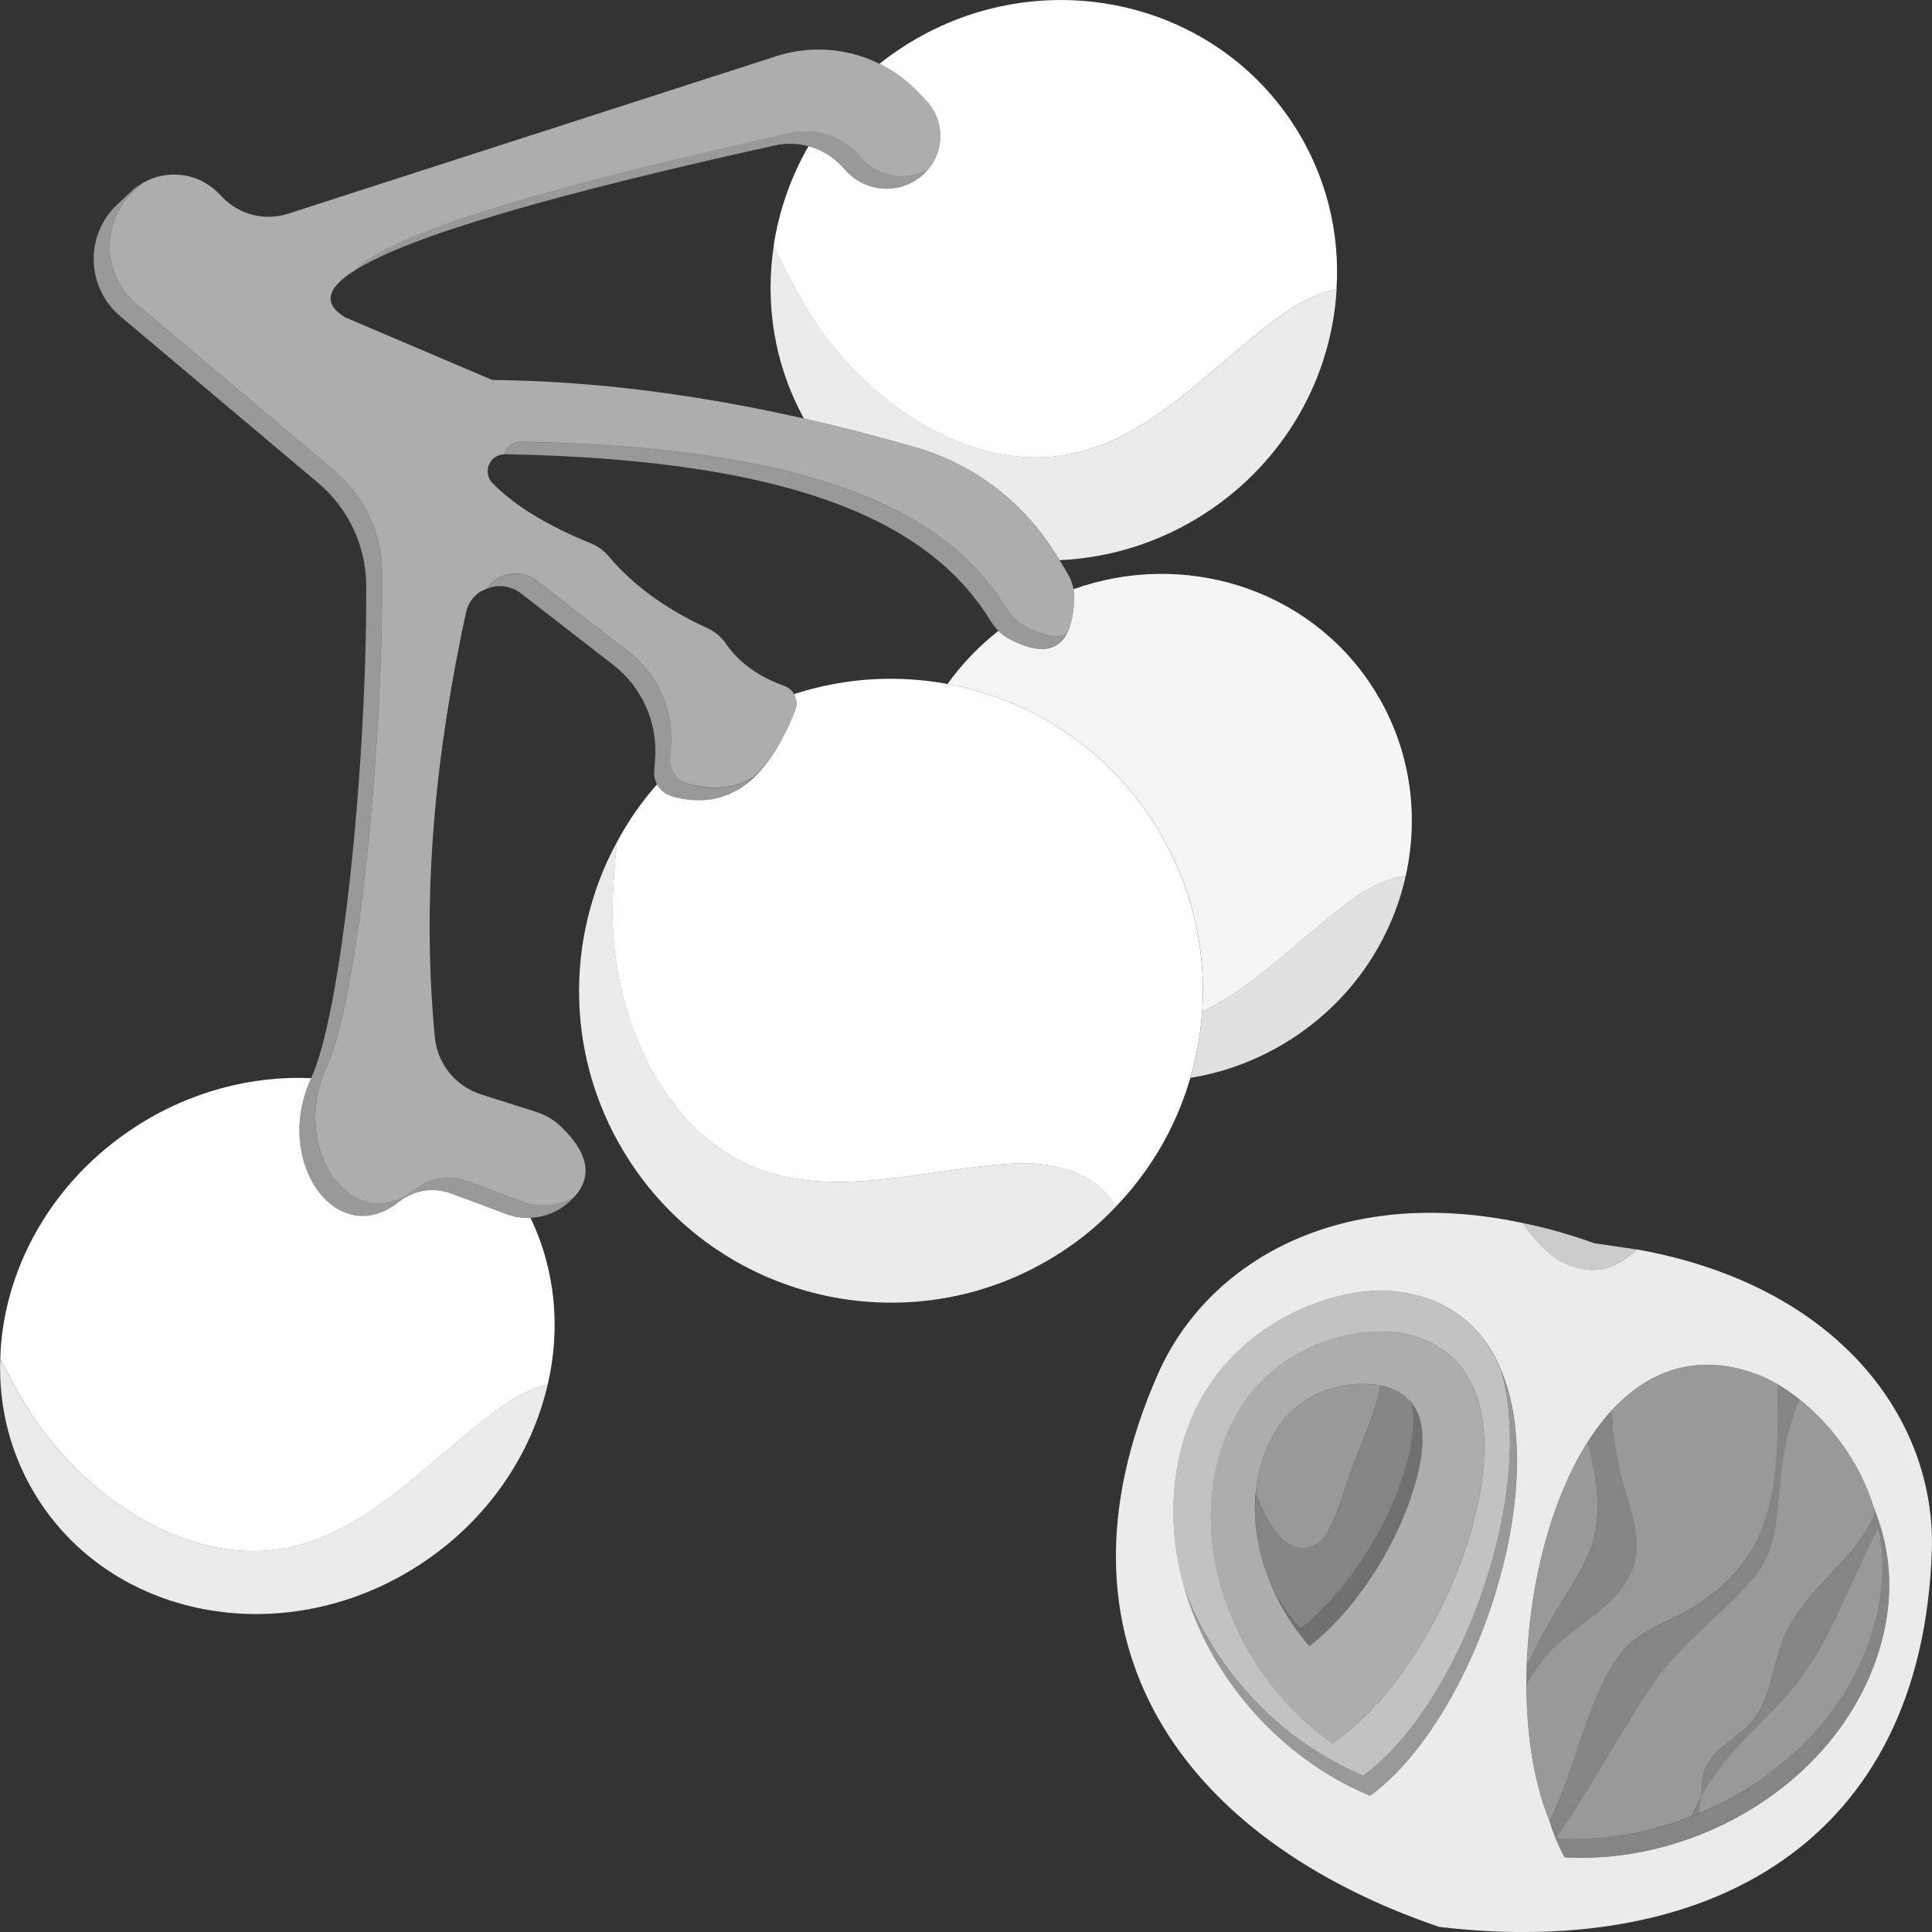
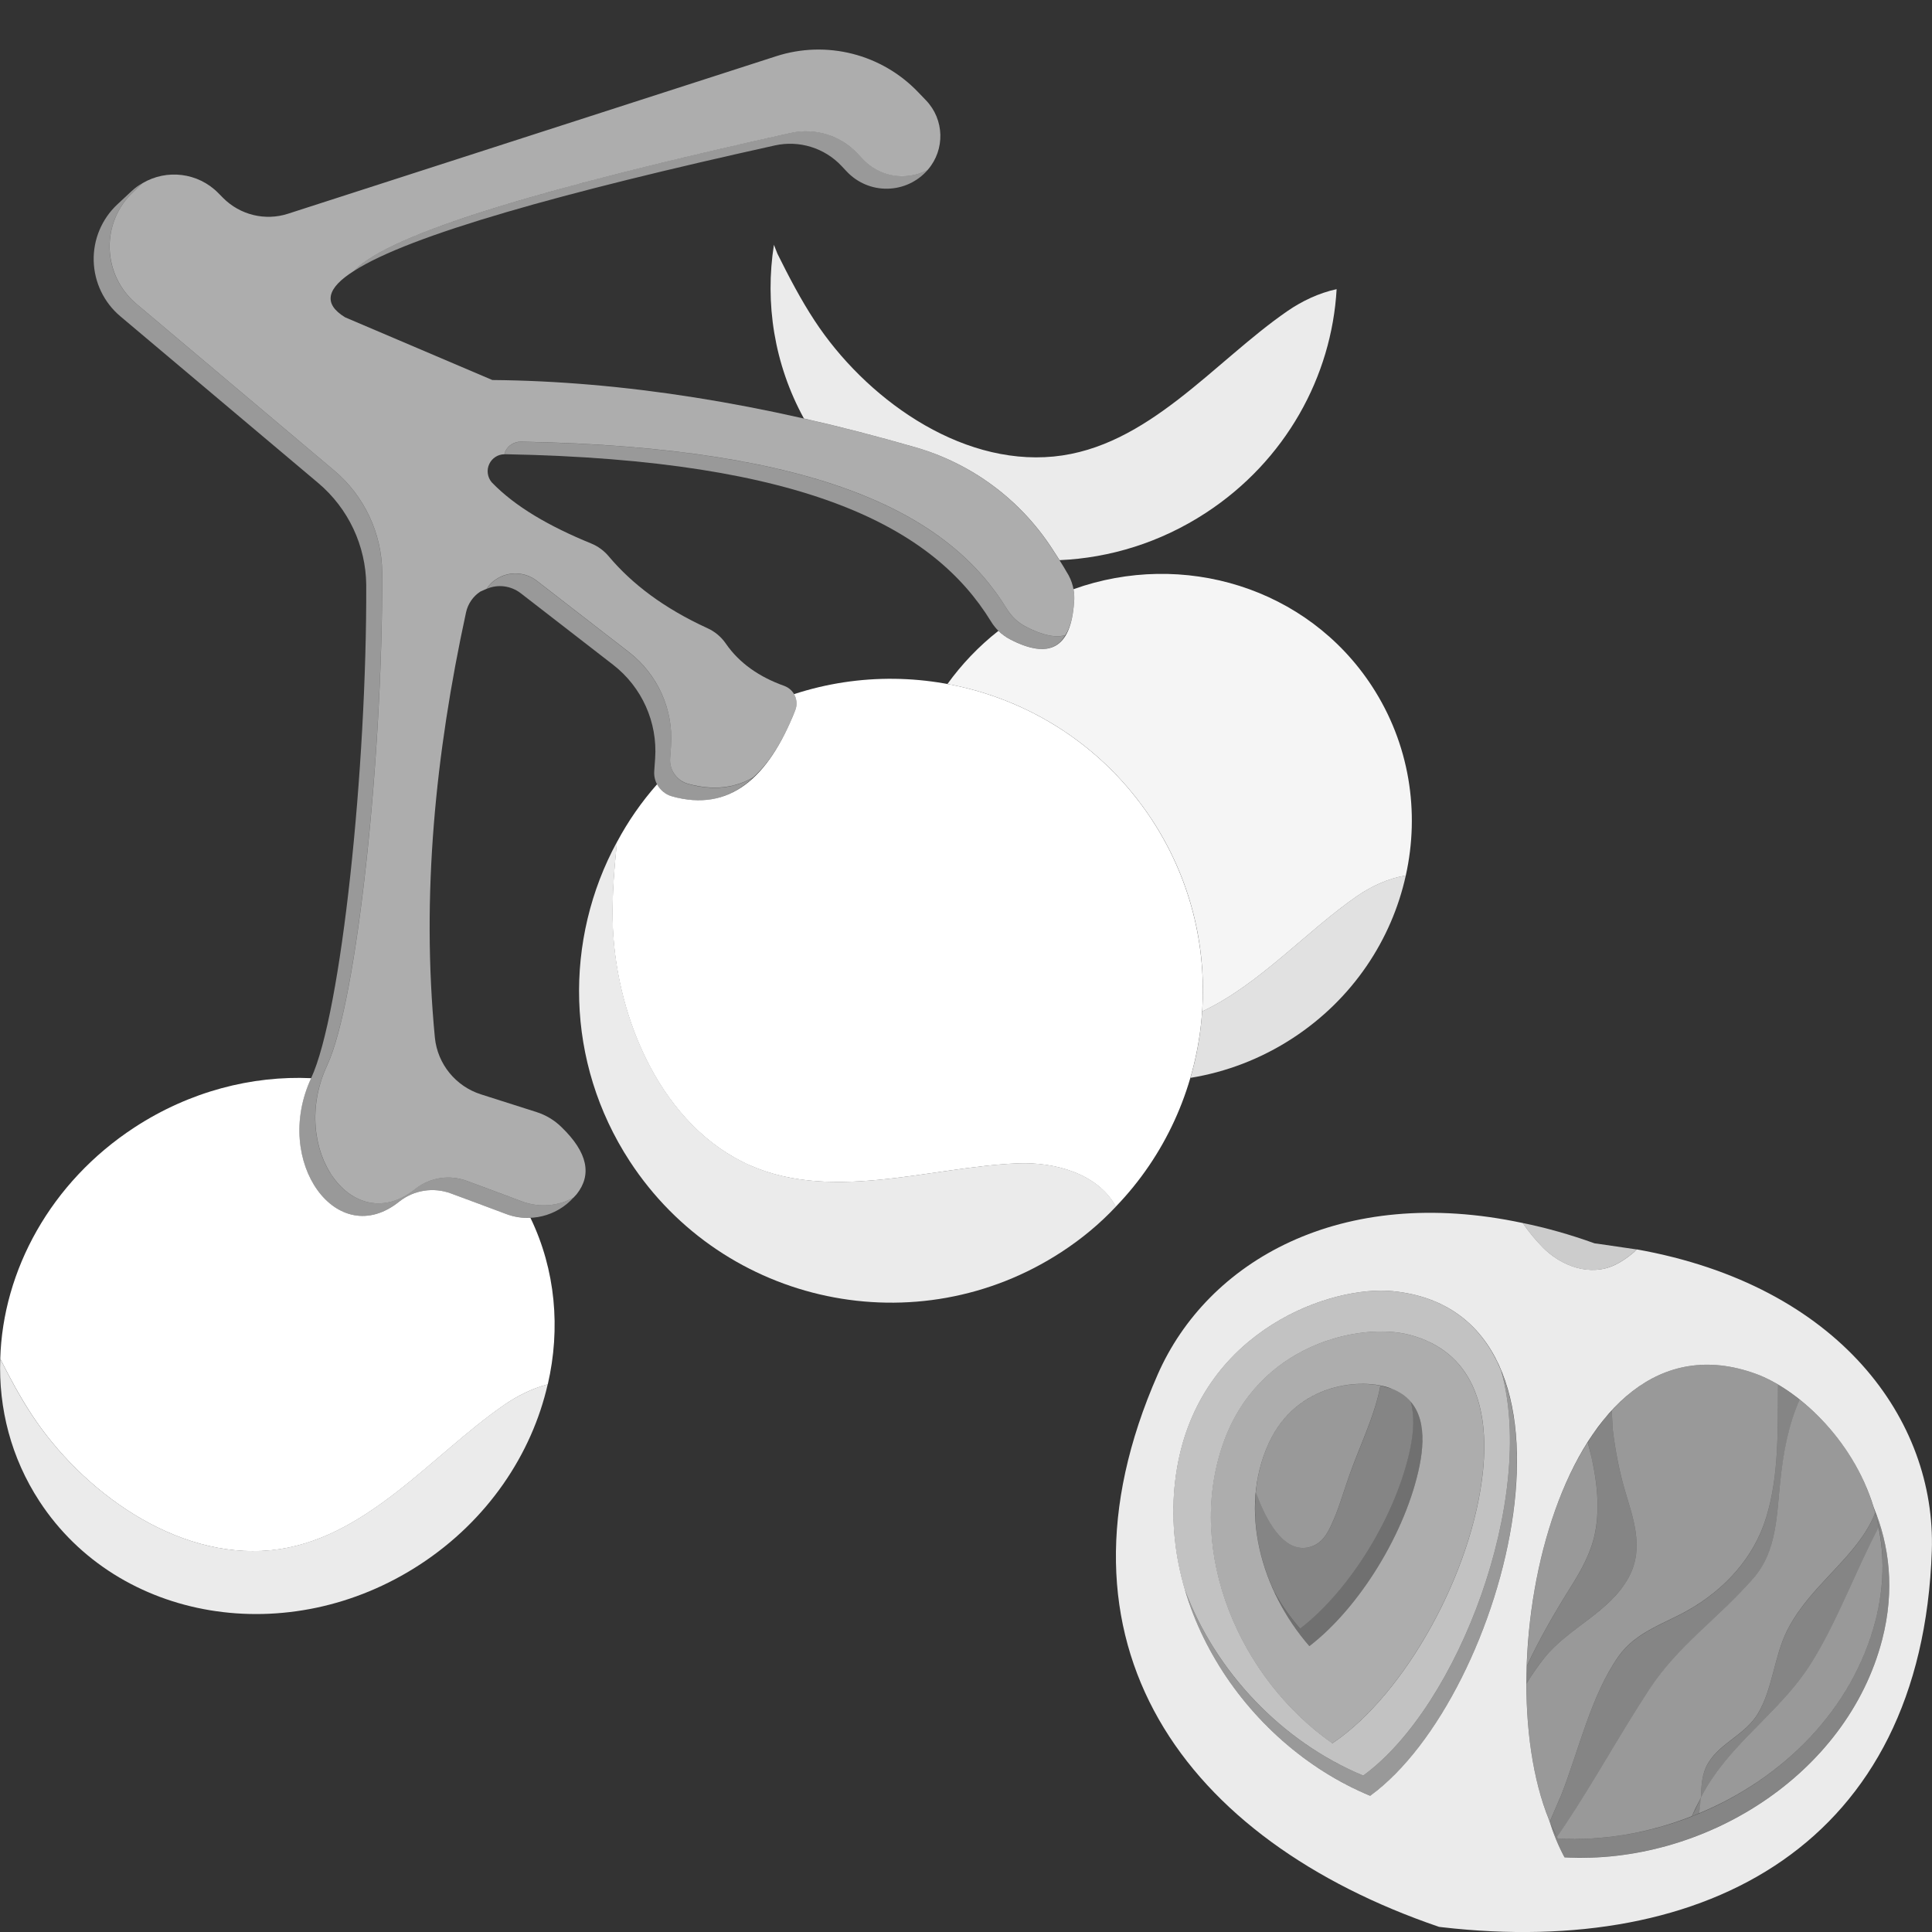
<svg xmlns="http://www.w3.org/2000/svg" viewBox="0 0 300 300">
  <rect x="0" y="0" width="300" height="300" fill="#333333" stroke="none" />
  <g fill="#fff" fill-rule="evenodd">
    <path d="m 22.18 28.41 c -.63 .34 -1.21 .77 -1.76 1.28 -.71 .67 -1.45 1.35 -2.19 2.04 -2.43 2.27 -3.77 5.47 -3.68 8.79 s 1.59 6.45 4.13 8.59 c 9.18 7.73 22.54 18.99 30.72 25.88 4.68 3.94 7.41 9.73 7.47 15.85 .1 28.25 -3.84 66.45 -8.56 76.58 -6.05 12.99 4.05 26.93 13.7 19.14 2.27 -1.78 5.3 -2.25 8.01 -1.24 2.7 .99 5.98 2.22 8.54 3.18 3.72 1.39 7.89 .37 10.51 -2.56 -2.4 1.36 -5.34 1.62 -8.04 .61 -2.56 -.96 -5.84 -2.19 -8.54 -3.18 -2.7 -1.01 -5.74 -.54 -8.01 1.24 -9.65 7.79 -19.76 -6.15 -13.7 -19.14 4.72 -10.14 8.66 -48.33 8.56 -76.58 -.06 -6.12 -2.79 -11.91 -7.47 -15.85 -8.18 -6.89 -21.54 -18.15 -30.72 -25.88 -2.54 -2.14 -4.05 -5.27 -4.13 -8.59 -.09 -3.32 1.26 -6.52 3.68 -8.79 l 1.47 -1.37 z" opacity=".5" />
    <path d="m 75.57 91.44 c 1.74 -.76 3.78 -.5 5.32 .7 3.57 2.76 9.57 7.41 14.32 11.09 4.46 3.46 6.91 8.91 6.52 14.54 -.05 .7 -.09 1.37 -.14 1.97 -.13 1.81 1.05 3.46 2.8 3.94 5.06 1.4 9.22 .28 12.58 -2.96 -2.89 1.68 -6.23 2.09 -10.11 1.01 -1.75 -.48 -2.92 -2.13 -2.8 -3.94 .04 -.6 .09 -1.27 .14 -1.96 .39 -5.63 -2.06 -11.08 -6.52 -14.54 -4.75 -3.68 -10.76 -8.33 -14.32 -11.09 -1.83 -1.42 -4.37 -1.52 -6.31 -.25 -.6 .39 -1.11 .91 -1.49 1.5 z" opacity=".5" />
    <path d="m 78.32 70.55 l .12 -.02 c 46.99 .87 66.57 11.51 75.43 25.95 .73 1.21 1.78 2.19 3.04 2.82 4.07 2.1 6.99 2.02 8.52 -.67 -1.56 .46 -3.6 -.01 -6.05 -1.27 -1.26 -.63 -2.32 -1.61 -3.04 -2.82 -8.87 -14.44 -28.45 -25.08 -75.43 -25.95 -1.05 -.02 -2.01 .57 -2.46 1.52 l -.14 .44 z" opacity=".5" />
    <path d="m 54.95 42.08 c 8.65 -5.58 32.45 -12.21 65.38 -19.5 3.77 -.83 7.7 .38 10.34 3.19 .27 .29 .55 .58 .82 .87 1.64 1.74 3.94 2.71 6.32 2.66 2.39 -.04 4.65 -1.09 6.22 -2.89 l .06 -.08 c -1.15 .65 -2.46 1 -3.81 1.02 -2.39 .04 -4.68 -.92 -6.32 -2.66 -.28 -.29 -.55 -.59 -.82 -.87 -2.65 -2.81 -6.58 -4.02 -10.34 -3.19 -36.89 8.16 -62.33 15.51 -67.85 21.44 z" opacity=".5" />
    <path d="m 22.18 28.41 l -1.47 1.37 c -2.43 2.27 -3.77 5.47 -3.68 8.79 s 1.59 6.45 4.13 8.59 c 9.18 7.73 22.54 18.99 30.72 25.88 4.68 3.94 7.41 9.73 7.47 15.85 .1 28.25 -3.84 66.45 -8.56 76.58 -6.05 12.99 4.05 26.93 13.7 19.14 2.27 -1.78 5.3 -2.25 8.01 -1.24 2.7 .99 5.98 2.22 8.54 3.18 2.7 1.01 5.63 .75 8.04 -.61 l .46 -.5 c 2.36 -2.98 1.8 -6.43 -2.39 -10.46 -1.08 -1.05 -2.38 -1.83 -3.81 -2.29 -2.09 -.67 -5.57 -1.78 -8.66 -2.76 -3.92 -1.25 -6.73 -4.7 -7.15 -8.78 -2.13 -22.1 .07 -44.11 4.84 -66.08 .29 -1.31 1.08 -2.46 2.2 -3.2 t 0 0 l .99 -.44 c .38 -.6 .88 -1.11 1.49 -1.5 1.94 -1.27 4.47 -1.17 6.31 .25 3.57 2.76 9.57 7.41 14.32 11.09 4.46 3.46 6.91 8.91 6.52 14.54 -.05 .7 -.09 1.36 -.14 1.96 -.13 1.81 1.05 3.46 2.8 3.94 3.88 1.07 7.22 .67 10.11 -1.01 2.6 -2.34 4.73 -5.89 6.52 -10.41 .29 -.73 .27 -1.54 -.05 -2.25 s -.92 -1.26 -1.65 -1.53 c -3.86 -1.38 -6.96 -3.5 -9.08 -6.57 -.72 -1.05 -1.71 -1.88 -2.87 -2.4 -6.76 -3.1 -11.69 -6.86 -15.27 -11.1 -.75 -.91 -1.71 -1.62 -2.8 -2.06 -6.38 -2.61 -11.73 -5.66 -15.41 -9.48 -.68 -.8 -.83 -1.92 -.38 -2.86 .43 -.91 1.34 -1.49 2.33 -1.5 l .14 -.44 c .45 -.95 1.41 -1.54 2.46 -1.52 46.99 .87 66.57 11.51 75.43 25.95 .73 1.21 1.78 2.19 3.04 2.82 2.45 1.26 4.49 1.74 6.05 1.27 .76 -1.16 1.2 -2.86 1.35 -5.1 .16 -1.66 -.25 -3.32 -1.16 -4.72 -.56 -1 -1.4 -2.28 -2.32 -3.69 -4.95 -7.58 -12.46 -13.14 -21.16 -15.65 -23.73 -6.86 -45.58 -10.27 -65.69 -10.45 l -22.85 -9.73 c -3.51 -2.13 -2.84 -4.55 1.35 -7.2 5.52 -5.94 30.96 -13.28 67.85 -21.44 3.77 -.83 7.7 .38 10.34 3.19 .27 .29 .55 .58 .82 .87 1.64 1.74 3.94 2.71 6.32 2.66 1.35 -.03 2.66 -.37 3.81 -1.02 2.68 -3.12 2.56 -7.77 -.29 -10.75 -.4 -.42 -.81 -.85 -1.23 -1.28 -5.67 -5.93 -14.23 -8.1 -22.04 -5.58 -20.72 6.69 -60.86 19.64 -75.81 24.46 -3.55 1.15 -7.45 .19 -10.08 -2.46 -.25 -.25 -.5 -.5 -.75 -.76 -3.15 -3.19 -8 -3.73 -11.71 -1.55 z" opacity=".6" />
    <path d="m .04 211 c .39 -13.69 7.8 -27.42 20.85 -35.94 8.57 -5.59 18.22 -8.06 27.43 -7.64 -6.05 12.99 4.05 26.93 13.7 19.14 2.27 -1.78 5.3 -2.25 8.01 -1.24 2.7 .99 5.98 2.22 8.54 3.18 1.24 .47 2.53 .66 3.8 .61 3.91 8.1 4.69 17.18 2.69 25.85 -2.42 .64 -4.75 1.8 -6.73 3.17 -11.38 7.83 -21.67 21.18 -36.33 22.6 -14.8 1.43 -29.35 -9.27 -37.09 -21.09 -1.8 -2.75 -3.38 -5.67 -4.86 -8.63 z" />
    <path d="m .04 211 c 1.48 2.95 3.05 5.88 4.86 8.63 7.75 11.82 22.3 22.52 37.09 21.09 14.66 -1.42 24.95 -14.77 36.33 -22.6 1.98 -1.36 4.31 -2.52 6.73 -3.17 -2.48 10.88 -9.33 21.13 -19.84 27.99 -20.38 13.31 -46.86 8.9 -59.09 -9.83 -4.4 -6.74 -6.36 -14.42 -6.08 -22.11 z" opacity=".9" />
    <path d="m 95.83 130.71 c 1.69 -3.18 3.77 -6.17 6.2 -8.93 .48 .9 1.32 1.61 2.36 1.89 8.85 2.45 14.92 -2.8 19.09 -13.37 .29 -.73 .27 -1.54 -.05 -2.25 -.04 -.09 -.09 -.18 -.14 -.26 20.32 -6.65 43.38 .82 55.62 19.57 12.56 19.25 9.66 44.15 -5.65 60.01 -2.77 -5.16 -9.52 -6.95 -15.23 -6.72 -13.8 .55 -29.63 6.36 -42.78 -.26 -13.28 -6.68 -19.88 -23.49 -20.13 -37.62 -.07 -3.95 .27 -7.95 .66 -11.88 l .03 -.17 z" />
    <path d="m 186.67 157.05 c .7 -10.12 -1.78 -20.55 -7.75 -29.69 -7.55 -11.56 -19.2 -18.83 -31.8 -21.15 2.19 -3.04 4.83 -5.83 7.91 -8.25 .55 .54 1.19 1 1.88 1.35 5.88 3.03 9.37 1.51 9.87 -5.78 .07 -.68 .03 -1.37 -.09 -2.04 16.98 -6.08 36.31 -.31 46.34 15.05 5.86 8.98 7.45 19.56 5.26 29.41 -2.7 .44 -5.35 1.67 -7.54 3.18 -7.86 5.41 -15.16 13.74 -24.08 17.93 z" opacity=".95" />
    <path d="m 218.29 135.95 c -2.19 9.95 -8.22 19.16 -17.55 25.25 -4.98 3.25 -10.4 5.28 -15.89 6.17 .98 -3.36 1.59 -6.82 1.82 -10.32 8.92 -4.19 16.22 -12.52 24.08 -17.93 2.19 -1.51 4.84 -2.74 7.54 -3.18 z" opacity=".85" />
    <path d="m 95.83 130.71 l -.03 .17 c -.4 3.93 -.73 7.93 -.66 11.88 .25 14.13 6.85 30.94 20.13 37.62 13.16 6.62 28.99 .81 42.78 .26 5.71 -.23 12.46 1.56 15.23 6.72 -2.47 2.63 -5.29 4.99 -8.44 7.04 -22.39 14.62 -52.43 8.31 -67.05 -14.08 -10.07 -15.43 -10.21 -34.49 -1.97 -49.62 z" opacity=".9" />
-     <path d="m 120.16 37.98 c .83 -5.33 2.65 -10.52 5.38 -15.28 1.93 .52 3.71 1.56 5.13 3.07 .27 .29 .55 .58 .82 .87 1.64 1.74 3.94 2.71 6.32 2.66 2.39 -.04 4.65 -1.09 6.22 -2.89 2.74 -3.13 2.63 -7.82 -.24 -10.83 -.4 -.42 -.81 -.85 -1.23 -1.28 -1.76 -1.84 -3.79 -3.31 -5.99 -4.4 1.11 -.88 2.27 -1.72 3.48 -2.51 20.51 -13.39 47.73 -8.07 60.75 11.87 5.14 7.87 7.3 16.85 6.73 25.65 -2.73 .59 -5.39 1.86 -7.62 3.39 -11.38 7.83 -21.67 21.18 -36.33 22.6 -14.8 1.44 -29.35 -9.27 -37.1 -21.09 -2.17 -3.31 -4.01 -6.87 -5.78 -10.4 l -.56 -1.42 z" />
    <path d="m 120.16 37.98 l .56 1.42 c 1.76 3.54 3.61 7.1 5.78 10.4 7.75 11.82 22.3 22.52 37.1 21.09 14.66 -1.42 24.95 -14.77 36.33 -22.6 2.22 -1.53 4.88 -2.8 7.62 -3.39 -.76 13.52 -7.89 26.63 -20.31 34.74 -7.06 4.61 -14.92 7 -22.71 7.34 -.37 -.59 -.78 -1.22 -1.21 -1.87 -4.95 -7.58 -12.46 -13.14 -21.16 -15.65 -5.89 -1.7 -11.67 -3.2 -17.33 -4.48 -4.63 -8.44 -6.08 -17.93 -4.65 -27.01 z" opacity=".9" />
    <path d="m 236.45 189.91 c 3.61 .73 7.33 1.78 11.17 3.16 l .42 .05 6.09 .89 -.46 .46 c -.83 .72 -1.76 1.39 -2.88 1.93 -3.85 1.88 -8.33 .24 -11.23 -2.7 -1.21 -1.23 -2.23 -2.49 -3.12 -3.79 z" opacity=".75" />
    <path d="m 262.71 282.02 c -6.61 2.61 -13.77 3.85 -20.82 3.46 l -.12 -.24 1.23 -1.81 c 4.57 -6.86 8.53 -14.16 13.06 -21.04 4.57 -6.94 10.95 -11.24 16.24 -17.34 3.59 -4.14 3.58 -9.72 4.13 -14.95 .46 -4.43 1.26 -8.75 3.02 -12.78 4.84 3.84 9.64 9.9 11.73 17.59 -.83 2.13 -2.13 4.03 -3.68 5.89 -3.41 4.08 -7.54 7.5 -10 12.39 -2.04 4.07 -2.23 9.09 -4.57 12.95 -1.96 3.24 -5.75 4.45 -7.66 7.58 -1.05 1.71 -1.07 3.58 -1.16 5.43 l -.88 1.75 z" opacity=".5" />
    <path d="m 291.7 237.15 c .9 4.39 .87 9.26 -.48 14.51 -3.57 13.8 -14.36 24.51 -27.41 29.92 .18 -.79 .24 -1.6 .3 -2.41 .5 -1 1.06 -1.96 1.68 -2.89 4.46 -6.68 11.11 -11.12 15.44 -18.01 4.05 -6.45 6.82 -14.16 10.48 -21.11 z" opacity=".5" />
    <path d="m 291.37 235.59 l -.19 -.66 c -.83 2.13 -2.13 4.03 -3.68 5.89 -3.41 4.08 -7.54 7.5 -10 12.39 -2.04 4.07 -2.23 9.09 -4.57 12.95 -1.96 3.24 -5.75 4.45 -7.66 7.58 -1.05 1.71 -1.07 3.58 -1.16 5.43 l -1.39 2.86 1.09 -.45 c .2 -.79 .26 -1.6 .31 -2.41 .5 -1 1.06 -1.96 1.68 -2.89 4.46 -6.68 11.11 -11.12 15.44 -18.01 4.05 -6.45 6.82 -14.16 10.48 -21.11 l -.33 -1.56 z" opacity=".4" />
    <path d="m 240.66 282.86 c -2.45 -5.84 -3.64 -13.4 -3.63 -21.4 .83 -1.41 1.77 -2.75 2.78 -4.02 3.81 -4.76 10.24 -7.1 13.16 -12.64 2.42 -4.58 .54 -9.24 -.75 -13.71 -.85 -2.97 -1.41 -6.01 -1.79 -9.11 l -.16 -2.95 c 5.7 -6.24 13.21 -9.04 22.41 -5.69 1.08 .39 2.24 .95 3.44 1.67 l -.03 .34 c -.06 6.74 .17 13.74 -1.84 20.29 -1.94 6.33 -6.47 11.11 -11.87 14.25 -3.79 2.21 -8.35 3.45 -11.06 7.31 -4.29 6.1 -6.16 14.58 -8.88 21.51 l -1.79 4.15 z" opacity=".5" />
    <path d="m 276.12 215.01 c 1.09 .65 2.22 1.42 3.33 2.33 -1.75 4.03 -2.55 8.35 -3.02 12.78 -.55 5.22 -.54 10.81 -4.13 14.95 -5.29 6.09 -11.66 10.4 -16.24 17.34 -4.54 6.88 -8.49 14.18 -13.06 21.04 l -1.23 1.81 -1.03 -2.16 -.09 -.22 1.79 -4.15 c 2.72 -6.94 4.59 -15.42 8.88 -21.51 2.71 -3.86 7.27 -5.1 11.06 -7.31 5.4 -3.15 9.93 -7.92 11.87 -14.25 2.01 -6.56 1.78 -13.55 1.84 -20.29 l .03 -.34 z" opacity=".4" />
    <path d="m 246.54 223.95 c 1.28 4.69 2.06 9.7 1.1 14.25 -.63 2.97 -2.09 5.59 -3.67 8.11 -2.54 4.06 -4.89 8.09 -6.9 12.42 .41 -12.45 3.62 -25.61 9.47 -34.78 z" opacity=".5" />
    <path d="m 250.27 219.03 l .16 2.95 c .38 3.1 .93 6.13 1.79 9.11 1.29 4.48 3.17 9.14 .75 13.71 -2.92 5.53 -9.35 7.88 -13.16 12.64 -1.02 1.27 -1.95 2.61 -2.78 4.02 l .01 -1.94 .04 -.79 c 2.01 -4.33 4.36 -8.36 6.9 -12.42 1.58 -2.52 3.04 -5.14 3.67 -8.11 .96 -4.55 .17 -9.56 -1.1 -14.25 l .88 -1.37 c .56 -.75 1.13 -1.5 1.69 -2.25 l 1.16 -1.3 z" opacity=".4" />
    <path d="m 290.96 234.09 c 2.4 5.8 3.31 12.73 1.31 20.48 -5.47 21.14 -27.86 35.02 -49.33 33.83 -.94 -1.74 -1.74 -3.69 -2.4 -5.81 .41 1.02 .87 1.98 1.35 2.89 21.48 1.19 43.86 -12.69 49.33 -33.83 1.68 -6.49 1.31 -12.4 -.26 -17.56 z" opacity=".4" />
    <path d="m 233.12 212.91 c 5.47 19.63 -6.58 51.98 -21.44 62.8 -12.64 -5.24 -22.97 -16.12 -27.7 -28.88 4.14 14.08 15.11 26.36 28.78 32.02 15.69 -11.42 28.23 -46.83 20.36 -65.94 z" opacity=".5" />
    <path d="m 212.76 278.85 c 21.27 -15.49 36.77 -75.08 3.5 -78.36 -9.55 -.94 -29.25 5.94 -33.31 26.5 -4.22 21.42 9.94 43.63 29.81 51.86 z m 27.78 3.75 c -10.15 -24.91 1.96 -80.26 32.14 -69.26 6.14 2.24 14.94 9.78 18.28 20.76 2.4 5.8 3.31 12.73 1.31 20.48 -5.47 21.14 -27.86 35.02 -49.33 33.83 -.94 -1.74 -1.74 -3.69 -2.4 -5.81 z m 13.6 -88.6 c 31.51 5.63 46.51 26.55 45.83 46.8 -1.53 45.54 -34.91 63.2 -76.03 58.46 l -.49 -.06 c -39.41 -13.46 -62.09 -43.91 -43.68 -85.78 7.72 -17.56 28.36 -29.56 56.68 -23.51 .89 1.3 1.91 2.56 3.12 3.79 2.89 2.93 7.38 4.57 11.23 2.7 1.11 -.54 2.05 -1.22 2.88 -1.93 l .46 -.46 z" opacity=".9" />
    <path d="m 206.88 270.69 c -14.39 -10.07 -22.75 -29.52 -17.05 -46.26 5.39 -15.86 21.54 -19.1 28.97 -17.18 9.83 2.54 12.46 11.23 11.49 21.04 -1.57 15.83 -12.15 34.89 -23.4 42.41 z m -22.9 -23.86 c 4.74 12.75 15.07 23.64 27.7 28.88 14.86 -10.82 26.91 -43.17 21.44 -62.8 -2.76 -6.82 -8.13 -11.56 -16.87 -12.42 -9.55 -.94 -29.25 5.94 -33.31 26.5 -1.32 6.69 -.85 13.45 1.03 19.84 z" opacity=".7" />
    <path d="m 219.03 217.64 c 2.13 2.44 2.16 6.16 1.4 9.94 -2.09 10.32 -9.32 22.04 -17.11 28.03 -2.23 -2.56 -4.1 -5.45 -5.5 -8.53 1.12 2.09 2.5 4.03 4.05 5.81 7.79 -5.99 15.03 -17.7 17.11 -28.03 .52 -2.56 .67 -5.09 .05 -7.22 z" opacity=".3" />
    <path d="m 197.83 247.08 c -2.25 -4.87 -3.33 -10.2 -2.82 -15.35 l .84 2.09 c .89 1.93 3.61 7.92 7.96 6.26 1.52 -.58 2.28 -1.93 2.81 -3.04 1.23 -2.57 1.94 -5.19 2.85 -7.77 1.64 -4.65 4.03 -9.44 4.89 -14.11 l 1.72 .46 c 1.27 .49 2.24 1.18 2.96 2.02 .62 2.13 .47 4.66 -.05 7.22 -2.09 10.32 -9.32 22.04 -17.11 28.03 -1.55 -1.78 -2.93 -3.73 -4.05 -5.81 z" opacity=".4" />
    <path d="m 195 231.73 c .24 -2.61 .89 -5.17 2 -7.61 3.85 -8.42 12.36 -9.95 17.35 -8.96 -.86 4.67 -3.26 9.46 -4.89 14.11 -.91 2.58 -1.62 5.21 -2.85 7.77 -.53 1.11 -1.29 2.46 -2.81 3.04 -4.35 1.66 -7.07 -4.33 -7.96 -6.26 z" opacity=".5" />
    <path d="m 203.32 255.61 c -7.53 -8.65 -11.02 -21.2 -6.32 -31.49 4.34 -9.49 14.59 -10.23 19.06 -8.5 4.98 1.92 5.39 6.89 4.37 11.96 -2.09 10.32 -9.32 22.04 -17.11 28.03 z m 3.55 15.08 c -14.39 -10.07 -22.75 -29.52 -17.05 -46.26 5.39 -15.86 21.54 -19.1 28.97 -17.18 9.83 2.54 12.46 11.23 11.49 21.04 -1.57 15.83 -12.15 34.89 -23.4 42.41 z" opacity=".6" />
  </g>
</svg>